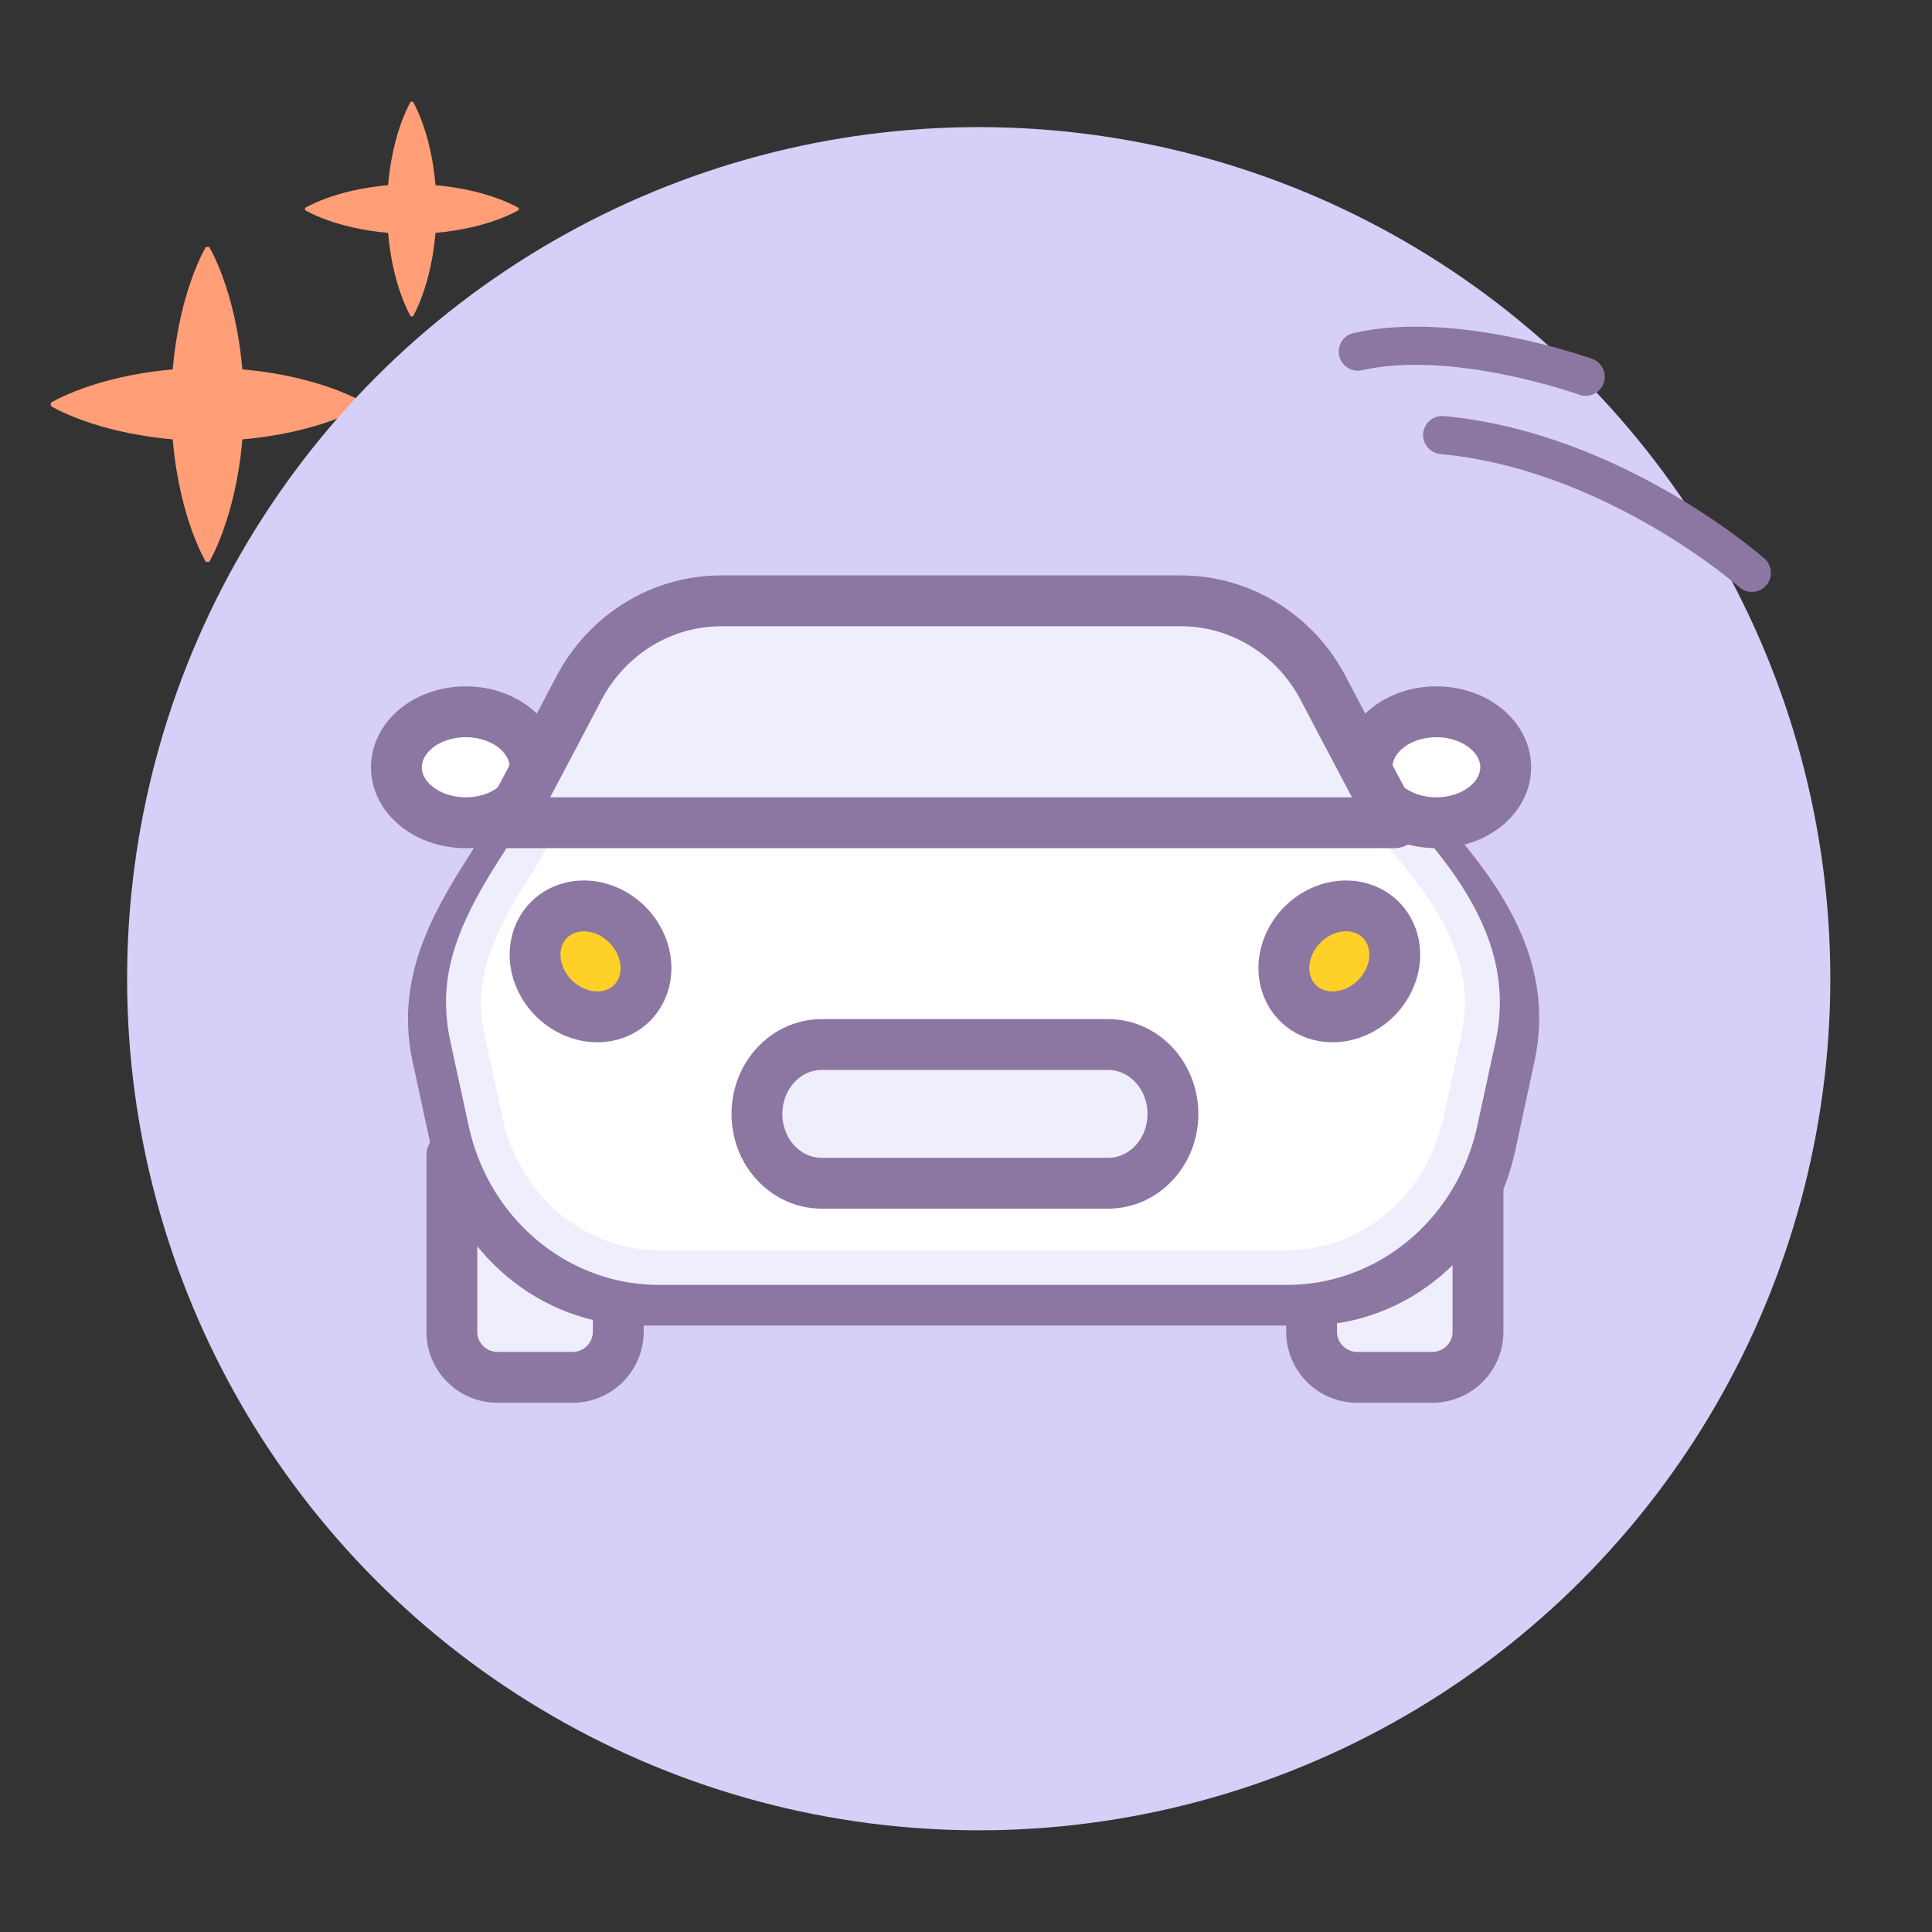
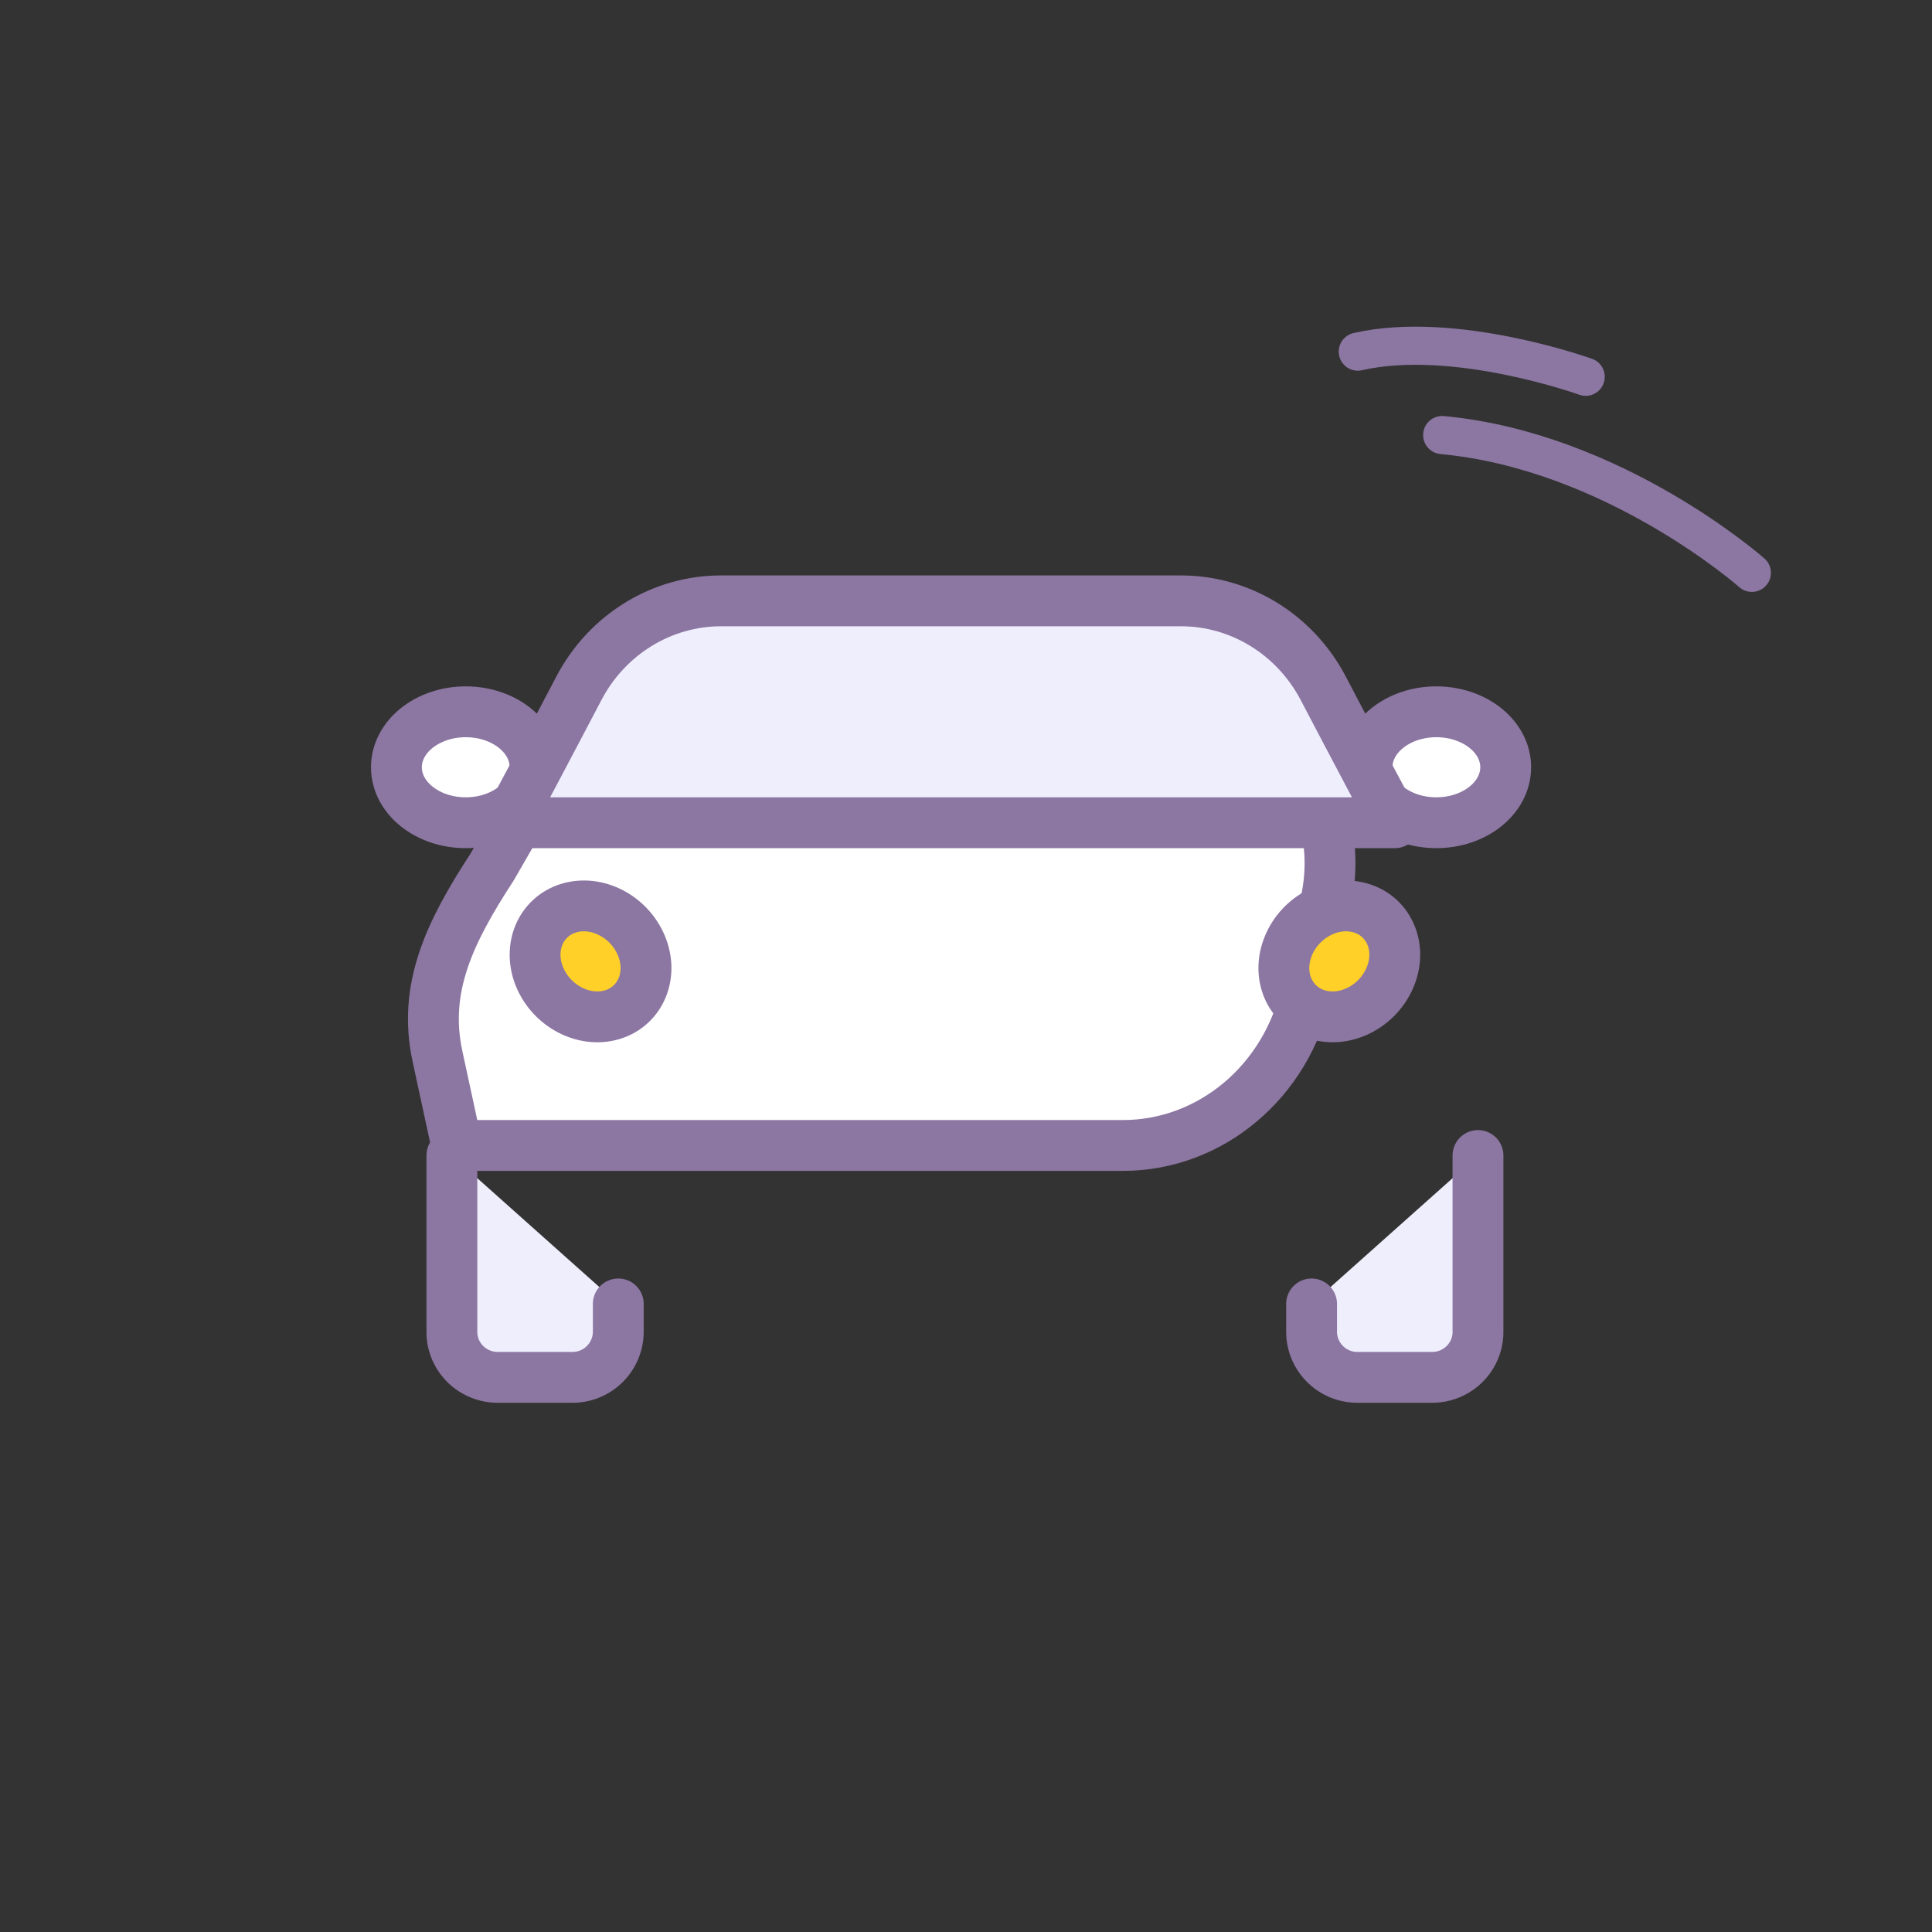
<svg xmlns="http://www.w3.org/2000/svg" width="76" height="76" viewBox="0 0 76 76">
  <rect x="0" y="0" width="76" height="76" fill="#333333" stroke="none" />
  <g fill="none" fill-rule="evenodd">
    <g transform="translate(2 4)">
-       <path fill="#FF9E77" fill-rule="nonzero" d="M4.794 13.284c.266 3.121 1.305 4.82 1.305 4.82h.13s1.038-1.699 1.305-4.82c3.104-.268 4.796-1.31 4.796-1.31v-.13s-1.692-1.045-4.797-1.313C7.267 7.412 6.23 5.713 6.23 5.713H6.1s-1.039 1.7-1.305 4.819C1.689 10.798 0 11.842 0 11.842v.132s1.69 1.041 4.794 1.309m8.473-8.122c.18 2.127.89 3.284.89 3.284h.087s.707-1.157.888-3.285c2.118-.183 3.27-.895 3.27-.895V4.18s-1.152-.71-3.27-.895C14.952 1.158 14.244 0 14.244 0h-.088s-.708 1.158-.89 3.284C11.15 3.468 10 4.18 10 4.18v.086s1.15.712 3.268.895" />
-       <circle cx="36.5" cy="34.5" r="33.5" fill="#D6CFF8" />
      <path stroke="#8C76A2" stroke-linecap="round" stroke-linejoin="round" stroke-width="1.5" d="M66.914 18.534s-5.416-4.79-12.182-5.42m5.645-2.292s-5.144-1.86-8.965-.99" />
    </g>
    <path fill="#FFF" d="M51.136 27.07c1.186 2.413 2.574 5.22 2.64 5.294H21.05c.063-.073 1.454-2.88 2.64-5.294 1.042-2.115 3.053-3.434 5.24-3.434h16.963c2.188 0 4.202 1.32 5.244 3.434" />
    <path fill="#EFEEFD" stroke="#8C76A2" stroke-linecap="round" stroke-linejoin="round" stroke-width="2" d="M51.594 51.294v1.099a1.8 1.8 0 0 0 1.81 1.789h2.93c1 0 1.806-.8 1.806-1.789v-6.938M24.322 51.294v1.099a1.8 1.8 0 0 1-1.81 1.789h-2.93c-1 0-1.806-.8-1.806-1.789v-6.938" />
-     <path fill="#FFF" stroke="#8C76A2" stroke-linecap="round" stroke-linejoin="round" stroke-width="2" d="M21.198 30.91l-1.841 3.2c-1.655 2.54-2.734 4.742-2.146 7.45l.757 3.5c.77 3.562 3.77 6.085 7.228 6.085h26.2c3.46 0 6.459-2.523 7.23-6.084l.756-3.5c.587-2.709-.426-5.053-2.342-7.451-1.278-1.599-2.085-2.466-2.422-2.6" />
-     <path fill="#EFEEFD" fill-rule="nonzero" d="M21.559 30.524a.687.687 0 0 1 .936-.251.681.681 0 0 1 .253.932l-1.756 3.038c-1.801 2.75-2.37 4.447-1.928 6.477l.714 3.286c.659 3.034 3.213 5.174 6.145 5.174h24.703c2.932 0 5.486-2.14 6.145-5.174l.714-3.286c.465-2.137-.211-4.103-2.074-6.424-1.096-1.365-1.852-2.174-2.004-2.234a.682.682 0 0 1-.38-.888c.14-.35.54-.52.891-.38.484.194 1.25 1.013 2.564 2.65 2.097 2.613 2.908 4.97 2.343 7.565l-.714 3.286c-.793 3.65-3.895 6.25-7.485 6.25H25.923c-3.59 0-6.693-2.6-7.485-6.25l-.714-3.286c-.538-2.472.137-4.484 2.1-7.48l1.735-3.005z" />
+     <path fill="#FFF" stroke="#8C76A2" stroke-linecap="round" stroke-linejoin="round" stroke-width="2" d="M21.198 30.91l-1.841 3.2c-1.655 2.54-2.734 4.742-2.146 7.45l.757 3.5h26.2c3.46 0 6.459-2.523 7.23-6.084l.756-3.5c.587-2.709-.426-5.053-2.342-7.451-1.278-1.599-2.085-2.466-2.422-2.6" />
    <path fill="#FFF" d="M59.23 30.182c0 1.208-1.223 2.182-2.728 2.182-1.506 0-2.726-.974-2.726-2.182 0-1.205 1.22-2.182 2.726-2.182 1.505 0 2.729.977 2.729 2.182" />
    <path fill="#FFF" stroke="#8C76A2" stroke-linecap="round" stroke-linejoin="round" stroke-width="2" d="M21.049 30.182c0 1.208-1.221 2.182-2.727 2.182-1.507 0-2.728-.974-2.728-2.182 0-1.205 1.221-2.182 2.728-2.182 1.506 0 2.727.977 2.727 2.182z" />
    <path fill="#FFD028" stroke="#8C76A2" stroke-linecap="round" stroke-linejoin="round" stroke-width="2" d="M25.235 37.208c.476 1.157-.04 2.368-1.143 2.705-1.107.336-2.39-.327-2.866-1.484-.476-1.156.04-2.368 1.143-2.704 1.11-.34 2.39.327 2.866 1.483zM50.681 37.208c-.476 1.157.04 2.368 1.143 2.705 1.11.336 2.389-.327 2.865-1.484.477-1.156-.039-2.368-1.142-2.704-1.11-.34-2.39.327-2.866 1.483z" />
-     <path fill="#EFEEFD" stroke="#8C76A2" stroke-linecap="round" stroke-linejoin="round" stroke-width="2" d="M43.594 46.545H32.322c-1.409 0-2.546-1.219-2.546-2.725 0-1.507 1.137-2.73 2.546-2.73h11.272c1.405 0 2.546 1.223 2.546 2.73 0 1.506-1.14 2.725-2.546 2.725z" />
    <path stroke="#8C76A2" stroke-linecap="round" stroke-linejoin="round" stroke-width="2" d="M59.23 30.182c0 1.208-1.223 2.182-2.728 2.182-1.506 0-2.726-.974-2.726-2.182 0-1.205 1.22-2.182 2.726-2.182 1.505 0 2.729.977 2.729 2.182z" />
    <path fill="#EFEEFD" stroke="#8C76A2" stroke-linecap="round" stroke-linejoin="round" stroke-width="2" d="M52.05 27.07c1.266 2.413 2.746 5.22 2.817 5.294h-34.91c.068-.073 1.552-2.88 2.817-5.294 1.112-2.115 3.257-3.434 5.59-3.434h18.094c2.333 0 4.481 1.32 5.592 3.434z" />
  </g>
</svg>